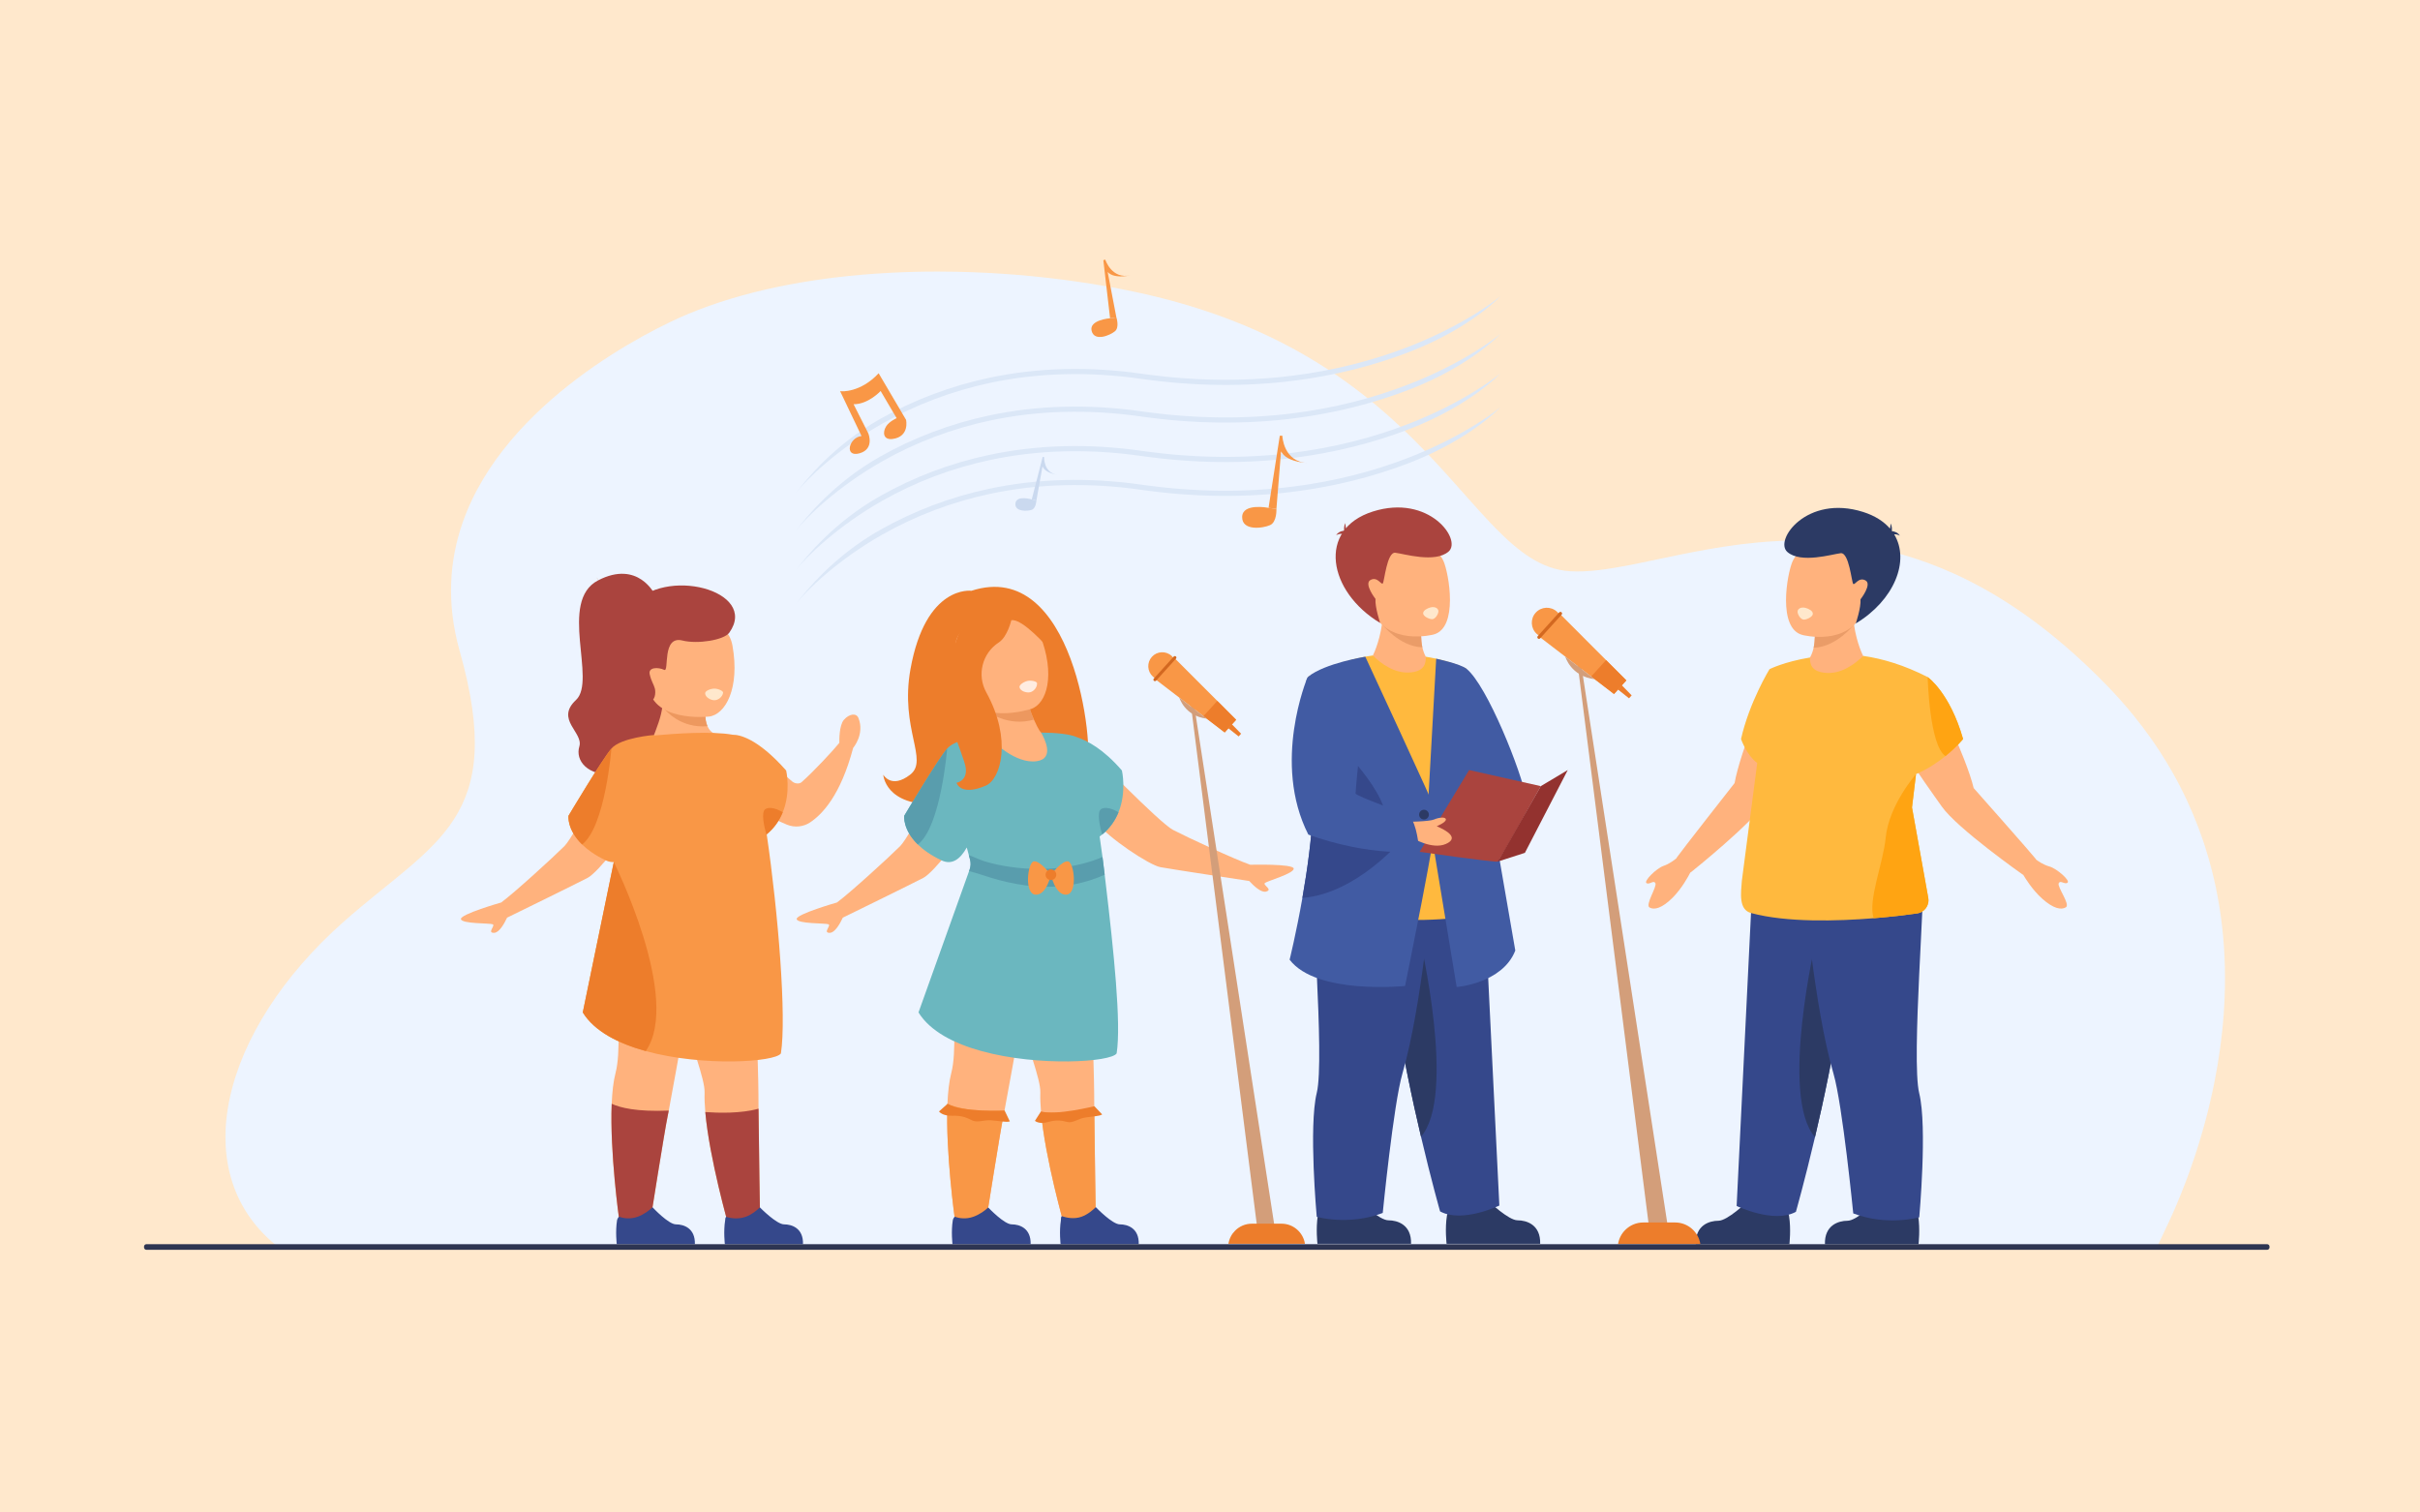
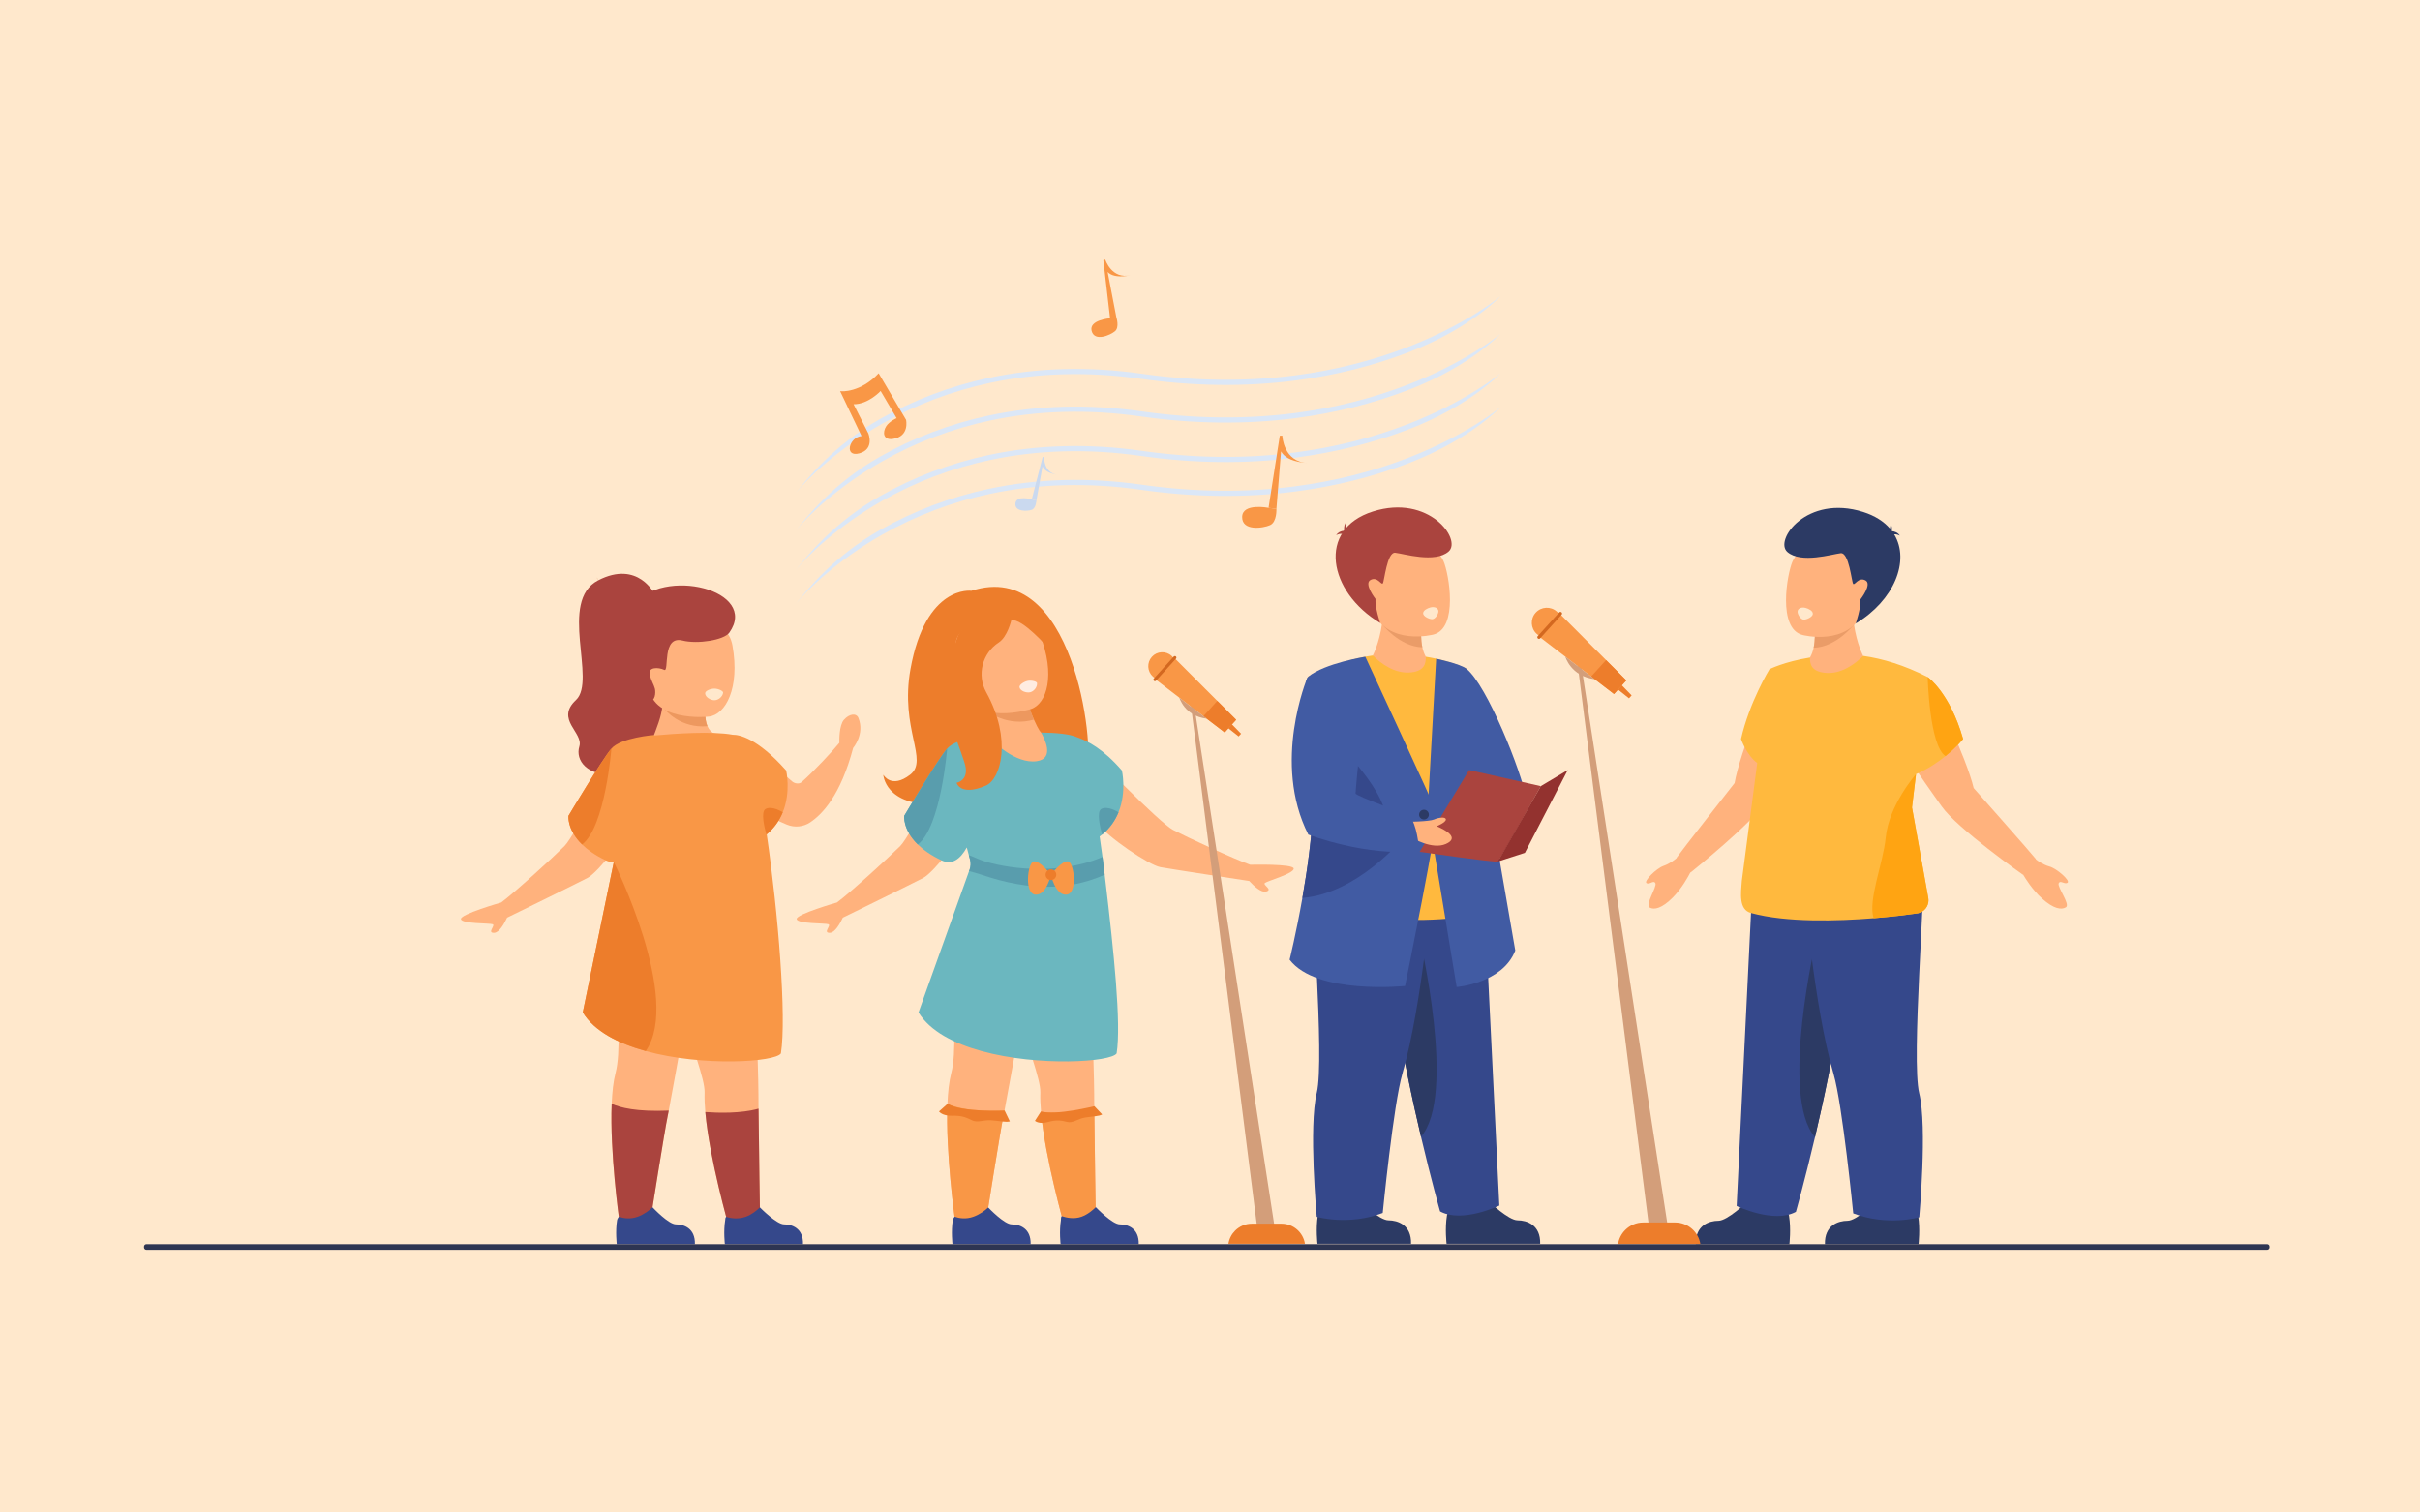
<svg xmlns="http://www.w3.org/2000/svg" version="1.1" id="Слой_2" x="0px" y="0px" viewBox="0 0 3200 2000" style="enable-background:new 0 0 3200 2000;" xml:space="preserve">
  <rect style="fill:#ffe8cc;" width="3200" height="2000" />
  <g>
-     <path style="fill:#EDF4FF;" d="M370.799,1651.274c0.128,0.091,2480.42-0.295,2480.42-0.295s7.17-14.689,16.151-33.915   c6.656-14.249,14.902-33.165,23.467-55.933v-0.009c1.598-4.232,3.205-8.6,4.813-13.096c2.252-6.312,4.514-12.868,6.757-19.661   c0.835-2.516,1.662-5.067,2.488-7.646c4.959-15.483,9.78-32.103,14.23-49.685c0.309-1.226,0.617-2.461,0.927-3.696   c1.662-6.729,3.27-13.604,4.822-20.605c0.854-3.887,1.68-7.819,2.497-11.778l0.163-0.817c0.3-1.472,0.591-2.942,0.881-4.423   c5.576-28.262,9.89-58.375,12.097-89.807c0.391-5.53,0.708-11.105,0.963-16.728c0.263-5.667,0.444-11.379,0.554-17.128   c0.69-35.689-1.544-72.732-7.837-110.366c-2.461-14.739-5.54-29.568-9.317-44.444c-2.761-10.87-5.885-21.74-9.418-32.647   c-0.654-2.025-1.308-4.06-2.007-6.094c-8.155-24.274-18.299-48.54-30.704-72.633c-1.107-2.161-2.243-4.341-3.406-6.512   c-9.299-17.464-19.824-34.827-31.648-51.991c-1.207-1.762-2.434-3.514-3.678-5.267c-6.902-9.771-14.24-19.479-22.041-29.124   c-11.342-14.058-23.693-27.943-37.043-41.638c-18.489-18.962-36.825-36.162-54.996-51.719c-7.475-6.43-14.931-12.569-22.35-18.444   c-6.357-5.049-12.705-9.89-19.017-14.53c-0.354-0.264-0.727-0.527-1.081-0.79c-14.621-10.743-29.115-20.47-43.464-29.26   c-2.933-1.789-5.849-3.551-8.781-5.276c-14.085-8.3-28.044-15.711-41.856-22.313c-3.016-1.444-6.021-2.852-9.026-4.214   c-94.502-43.01-182.101-48.613-259.593-41.484c-59.91,5.512-113.79,18.644-160.133,28.007c-3.042,0.618-6.048,1.217-9.026,1.798   c-30.169,5.857-56.959,9.717-79.944,8.219c-36.688-2.398-66.603-24.692-98.751-57.567c-2.343-2.397-4.695-4.84-7.065-7.347   c-18.735-19.797-38.433-42.882-60.809-67.466c-4.078-4.486-8.256-9.018-12.533-13.595c-8.454-9.045-17.3-18.254-26.608-27.526   c-1.435-1.435-2.878-2.861-4.341-4.295c-3.142-3.088-6.348-6.185-9.607-9.281c-1.436-1.371-2.879-2.743-4.342-4.105   c-10.579-9.926-21.75-19.861-33.609-29.723c-51.165-42.528-115.189-83.522-199.91-114.871c-0.045-0.018-0.081-0.027-0.117-0.045   c-35.791-13.241-75.276-24.747-119.04-33.928c-48.077-10.089-99.723-17.618-152.741-22.022   c-12.777-1.063-25.627-1.943-38.532-2.633c-13.849-0.736-27.753-1.263-41.675-1.553c-8.354-0.172-16.719-0.263-25.083-0.272   c-20.687-0.036-41.384,0.463-61.953,1.517c-7.301,0.363-14.584,0.799-21.841,1.308c-88.998,6.239-174.745,23.085-247.096,53.199   c-50.747,21.105-241.938,115.543-298.034,275.294c-17.718,50.42-21.968,107.342-4.105,170.522   c63.225,223.566-33.038,251.392-153.485,357.935C293.625,1361.06,241.861,1552.922,370.799,1651.274z" />
    <g>
      <path style="fill:#DBE7F7;" d="M1712.188,643.121c-65.015,8.423-133.15,7.681-202.515-2.205    c-70.065-9.984-137.967-8.16-201.822,5.428c-51.11,10.875-99.749,29.265-144.564,54.659c-61.104,34.624-97.351,80.3-110.807,97.39    c13.233-16.786,54.183-57.539,114.439-91.63c44.195-25.005,92.158-43.109,142.558-53.811    c63.008-13.38,130.042-15.163,199.237-5.302c69.974,9.973,138.728,10.717,204.349,2.216    c52.522-6.805,103.171-19.515,150.534-37.778c80.752-31.136,120.236-73.402,120.671-73.773    c-0.425,0.364-43.44,36.705-123.117,67.427C1814.291,623.81,1764.174,636.386,1712.188,643.121z" />
      <path style="fill:#DBE7F7;" d="M1712.188,598.369c-65.015,8.423-133.15,7.681-202.515-2.204    c-70.065-9.985-137.967-8.16-201.822,5.427c-51.11,10.875-99.749,29.265-144.564,54.66c-61.104,34.623-97.351,80.3-110.807,97.389    c13.233-16.786,54.183-57.539,114.439-91.63c44.195-25.005,92.158-43.109,142.558-53.811    c63.008-13.38,130.042-15.163,199.237-5.302c69.974,9.973,138.728,10.717,204.349,2.217    c52.522-6.805,103.171-19.515,150.534-37.778c80.752-31.136,120.236-73.402,120.671-73.773    c-0.425,0.364-43.44,36.705-123.117,67.427C1814.291,579.059,1764.174,591.635,1712.188,598.369z" />
      <path style="fill:#DBE7F7;" d="M1712.188,546.187c-65.015,8.423-133.15,7.681-202.515-2.204    c-70.065-9.984-137.967-8.16-201.822,5.427c-51.11,10.875-99.749,29.265-144.564,54.66c-61.104,34.624-97.351,80.3-110.807,97.389    c13.233-16.786,54.183-57.539,114.439-91.63c44.195-25.005,92.158-43.109,142.558-53.811    c63.008-13.38,130.042-15.163,199.237-5.302c69.974,9.973,138.728,10.717,204.349,2.217    c52.522-6.805,103.171-19.515,150.534-37.778c80.752-31.136,120.236-73.402,120.671-73.773    c-0.425,0.364-43.44,36.705-123.117,67.427C1814.291,526.877,1764.174,539.453,1712.188,546.187z" />
      <path style="fill:#DBE7F7;" d="M1166.918,560.038c44.195-25.004,92.158-43.109,142.558-53.81    c63.008-13.38,130.042-15.163,199.237-5.302c69.974,9.973,138.728,10.717,204.349,2.216    c52.522-6.805,103.171-19.515,150.534-37.778c80.752-31.136,120.236-73.402,120.671-73.773    c-0.425,0.364-43.44,36.705-123.117,67.427c-46.858,18.068-96.976,30.644-148.962,37.378    c-65.015,8.423-133.15,7.681-202.515-2.205c-70.065-9.984-137.967-8.16-201.822,5.427c-51.11,10.875-99.749,29.265-144.564,54.66    c-61.104,34.624-97.351,80.3-110.807,97.39C1065.713,634.882,1106.662,594.129,1166.918,560.038z" />
    </g>
    <g>
      <path style="fill:#2C3A64;" d="M2413.125,1645.305h123.77c0,0,2.361-20.139-0.481-37.348c-0.343-2.096-1.433-3.977-3.058-5.644    c-7.247,2.458-17.893,4.189-29.736-0.064c-9.706-3.484-16.889-8.786-21.891-13.618c-1.283,1.24-26.852,25.611-38.674,25.611    C2430.934,1614.242,2412.42,1620.078,2413.125,1645.305z" />
      <path style="fill:#2C3A64;" d="M2242.387,1645.305h123.769c0,0,2.362-20.139-0.481-37.348c-0.342-2.096-1.432-3.977-3.057-5.644    c-7.247,2.458-17.894,4.189-29.736-0.064c-9.706-3.484-16.89-8.786-21.892-13.618c-1.283,1.24-26.852,25.611-38.673,25.611    C2260.195,1614.242,2241.681,1620.078,2242.387,1645.305z" />
      <path style="fill:#35488B;" d="M2296.387,1594.701c0,0,49.281,23.696,78.356,7.729c0,0,11.484-40.244,25.246-98.781    c11.412-48.458,24.375-109.454,33.702-170.523c0.497-3.211,0.981-6.724,1.43-10.503c7.512-61.555,7.293-190.864-117.704-156.616    L2296.387,1594.701z" />
      <path style="fill:#2C3A64;" d="M2399.989,1503.649c11.412-48.458,24.375-109.454,33.702-170.523    c0.497-3.211,0.981-6.724,1.43-10.503c-7.498-43.262-19.334-77.86-33.326-82.088    C2401.795,1240.535,2352.501,1449.521,2399.989,1503.649z" />
      <path style="fill:#FFB27D;" d="M2733.977,1167.193c3.787-2.869-14.404-18.813-23.994-21.427    c-8.18-2.229-15.615-7.584-17.632-9.115c-0.113-0.333-0.262-0.655-0.487-0.954c-4.792-6.353-82.053-93.619-82.053-93.619    c-9.441-40.443-56.49-137.272-56.49-137.272s-50.086-30.918-63.13,4.068c-13.043,34.985,57.116,128.563,77.448,157.601    c20.331,29.039,107.217,90.141,107.217,90.141s0.094-0.063,0.263-0.179c2.85,4.856,12.411,20.302,25.082,31.698    c15.218,13.688,25.662,15.377,31.63,11.546c5.969-3.832-11.795-26.965-9.605-31.674    C2724.416,1163.3,2730.19,1170.063,2733.977,1167.193z" />
      <path style="fill:#FFB27D;" d="M2405.184,895.41c-15.097-34.15-63.261-0.315-63.261-0.315s-41.221,99.45-48.245,140.382    c0,0-71.946,91.698-76.353,98.323c-0.208,0.312-0.337,0.643-0.43,0.981c-1.922,1.648-9.026,7.435-17.06,10.146    c-9.418,3.179-26.631,20.174-22.682,22.813c3.949,2.64,9.313-4.453,11.779,0.116c2.467,4.57-13.894,28.717-7.709,32.188    c6.186,3.471,16.511,1.165,30.891-13.402c11.971-12.128,20.6-28.113,23.156-33.131c0.176,0.105,0.273,0.163,0.273,0.163    s83.106-66.149,101.679-96.344S2420.279,929.56,2405.184,895.41z" />
      <path style="fill:#35488B;" d="M2541.873,1164.679c5.398,0.757-14.992,236.706-4.059,280.994s0.034,163.963,0.034,163.963    s-41.931,12.07-87.282-5.125c0,0-14.111-143.6-26.111-184.736c-25.845-88.591-39.201-247.804-39.201-247.804L2541.873,1164.679z" />
      <path style="fill:#FFB27D;" d="M2385.254,879.22l65.314,33.382l13.088-45.313c0,0-8.321-15.68-12.085-41.368    c-1.575-10.802-2.355-23.375-1.352-37.298l-53.216,27.249c0,0,1.269,4.92,2.118,12.182c0.906,7.847,1.311,18.426-0.92,28.476    C2396.279,865.157,2392.418,873.394,2385.254,879.22z" />
      <path style="fill:#EA9C68;" d="M2398.202,856.529c30.26-0.809,53.369-30.608,53.369-30.608l-52.449,2.132    C2400.028,835.9,2400.433,846.479,2398.202,856.529z" />
      <g>
        <path style="fill:#FFB27D;" d="M2383.523,839.669c0,0,60.361,15.938,81.184-32.061c22.471-51.801-2.181-89.541-22.679-92.087     c-40.875-5.077-64.618,10.509-71.802,26.984C2363.043,758.979,2350.219,831.173,2383.523,839.669z" />
        <path style="fill:#2C3A64;" d="M2504.704,706.58c4.265-0.407,7.564,1.806,7.564,1.806c-2.704-4.405-7.29-5.66-10.365-5.981     c-0.089-0.122-0.171-0.246-0.262-0.366c0.212-3.131-0.044-6.77-1.608-9.873c0,0-0.06,3.247-0.84,6.845     c-8.055-9.369-19.789-17.041-35.578-22.039c-74.322-23.527-118.18,37.383-100.102,52.972c18.077,15.589,59.312,2.81,70.459,1.563     c11.146-1.246,14.429,38.221,16.531,40.553c2.104,2.333,7.056-9.551,16.234-4.58c9.178,4.971-6.574,25.056-6.574,25.056     c0.848,11.09-6.234,31.865-6.234,31.865C2504.369,794.162,2525.991,741.711,2504.704,706.58z" />
        <path style="fill:#ffe8cc;" d="M2397.154,811.582c0-4.015-5.809-6.752-9.691-7.773c-5.754-1.515-10.499,1.033-10.499,5.047     c0,4.015,4.275,10.5,8.29,10.5C2389.268,819.356,2397.154,815.596,2397.154,811.582z" />
      </g>
      <path style="fill:#FFB93E;" d="M2548.985,895.297c-31.11-15.822-59.397-24.29-85.334-27.997    c-9.922,10.164-29.523,25.125-51.45,22.266c-16.477-2.156-19.088-10.731-18.798-20.119c-34.453,5.669-53.586,15.455-53.586,15.455    l-0.001,0.004c-0.096,0.157-26.645,43.546-37.644,92.33c0,0,7.368,21.367,21.441,31.692l-20.347,155.745    c-1.357,16.9-4.228,38.185,12.103,42.631c47.174,12.805,114.506,10.77,162.177,6.894c25.755-2.097,45.768-4.737,53.775-5.863    c3.404-0.473,5.258-0.775,5.258-0.775c8.031-1.938,13.495-9.135,13.495-17.118c0-1.029-0.097-2.084-0.29-3.125l-21.527-119.582    l5.306-44.036c15.664-6.833,28.833-15.7,38.948-23.866c14.985-12.078,23.32-22.593,23.32-22.593    C2578.266,915.649,2548.985,895.297,2548.985,895.297z" />
      <path style="fill:#FFA412;" d="M2477.547,1214.198c25.755-2.096,45.768-4.737,53.775-5.863c3.404-0.473,5.258-0.775,5.258-0.775    c8.031-1.938,13.495-9.135,13.495-17.118c0-1.029-0.097-2.084-0.29-3.125l-21.527-119.582l5.306-44.036    c0,0-35.858,40.571-40.099,84.184C2490.206,1141.414,2469.757,1190.356,2477.547,1214.198z" />
      <path style="fill:#FFA412;" d="M2548.985,895.297c0,0,2.096,90.119,23.526,104.536c14.985-12.078,23.32-22.593,23.32-22.593    C2578.266,915.649,2548.985,895.297,2548.985,895.297z" />
    </g>
    <g>
      <path style="fill:#2C3A64;" d="M1865.866,1644.722h-123.769c0,0-2.362-20.139,0.481-37.349c0.342-2.095,1.432-3.976,3.057-5.644    c7.247,2.459,17.894,4.19,29.737-0.063c9.705-3.485,16.889-8.787,21.891-13.618c1.283,1.239,26.852,25.611,38.674,25.611    C1848.059,1613.659,1866.572,1619.495,1865.866,1644.722z" />
      <path style="fill:#2C3A64;" d="M2036.605,1644.722h-123.77c0,0-2.362-20.139,0.481-37.349c0.342-2.095,1.433-3.976,3.057-5.644    c7.247,2.459,17.894,4.19,29.737-0.063c9.706-3.485,16.889-8.787,21.891-13.618c1.283,1.239,26.852,25.611,38.674,25.611    C2018.797,1613.659,2037.311,1619.495,2036.605,1644.722z" />
      <path style="fill:#35488B;" d="M1982.605,1594.118c0,0-49.282,23.695-78.357,7.729c0,0-11.484-40.244-25.246-98.781    c-11.412-48.458-24.374-109.454-33.702-170.523c-0.497-3.21-0.981-6.724-1.43-10.503c-7.511-61.554-7.293-190.863,117.704-156.615    L1982.605,1594.118z" />
      <path style="fill:#2C3A64;" d="M1879.002,1503.065c-11.412-48.458-24.374-109.454-33.702-170.523    c-0.497-3.21-0.981-6.724-1.43-10.503c7.499-43.261,19.335-77.859,33.327-82.088    C1877.197,1239.951,1926.49,1448.938,1879.002,1503.065z" />
      <path style="fill:#35488B;" d="M1737.119,1164.096c-5.398,0.756,14.991,236.706,4.058,280.994s-0.034,163.963-0.034,163.963    s41.931,12.07,87.282-5.125c0,0,14.111-143.601,26.112-184.736c25.844-88.591,39.201-247.804,39.201-247.804L1737.119,1164.096z" />
      <path style="fill:#FFB27D;" d="M1893.738,878.637l-65.314,33.381l-13.088-45.313c0,0,8.32-15.681,12.084-41.369    c1.575-10.802,2.355-23.374,1.353-37.298l53.216,27.249c0,0-1.269,4.92-2.119,12.182c-0.905,7.847-1.31,18.427,0.92,28.476    C1882.713,864.573,1886.573,872.81,1893.738,878.637z" />
      <path style="fill:#FFB93E;" d="M1963.621,1206.722c-47.173,12.805-114.506,10.77-162.176,6.894    c-25.756-2.097-45.769-4.737-53.776-5.864c-3.403-0.472-5.258-0.774-5.258-0.774c-8.031-1.938-13.495-9.135-13.495-17.118    c0-1.03,0.097-2.084,0.291-3.126l21.527-119.582l-5.307-44.035l-1.926-16.004l-4.107-34.235l-9.389-78.163    c31.11-15.821,59.397-24.29,85.334-27.997c9.923,10.164,29.523,25.125,51.451,22.267c16.476-2.156,18.811-11.23,18.52-20.619    c34.454,5.67,53.864,15.955,53.864,15.955l36.549,279.772C1977.081,1180.99,1979.952,1202.275,1963.621,1206.722z" />
      <path style="fill:#EA9C68;" d="M1880.789,855.945c-30.26-0.808-53.369-30.608-53.369-30.608l52.449,2.132    C1878.964,835.317,1878.56,845.896,1880.789,855.945z" />
      <g>
        <path style="fill:#FFB27D;" d="M1895.468,839.086c0,0-60.361,15.938-81.183-32.061c-22.472-51.801,2.181-89.542,22.679-92.087     c40.875-5.076,64.617,10.51,71.801,26.984C1915.948,758.396,1928.773,830.59,1895.468,839.086z" />
        <g>
          <path style="fill:#AA443E;" d="M1825.062,823.817c0,0-7.082-20.775-6.233-31.864c0,0-15.753-20.085-6.574-25.057      c9.178-4.971,14.13,6.913,16.233,4.58c2.103-2.332,5.386-41.8,16.532-40.553c11.146,1.246,52.381,14.025,70.458-1.564      c18.078-15.589-25.778-76.499-100.102-52.972S1756.229,782.551,1825.062,823.817z" />
          <path style="fill:#AA443E;" d="M1778.711,708.795c0,0-3.368-10.041,0.247-17.213c0,0,0.178,9.879,4.058,14.275      C1786.895,710.253,1778.711,708.795,1778.711,708.795z" />
          <path style="fill:#AA443E;" d="M1780.258,701.773c0,0-9.194-1.042-13.534,6.029c0,0,6.476-4.379,13.023,0.264L1780.258,701.773z      " />
        </g>
        <path style="fill:#ffe8cc;" d="M1881.837,810.998c0-4.015,5.81-6.752,9.691-7.773c5.755-1.514,10.499,1.033,10.499,5.048     c0,4.014-4.275,10.499-8.289,10.499C1889.724,818.772,1881.837,815.013,1881.837,810.998z" />
      </g>
      <path style="fill:#415BA3;" d="M1857.93,1303.759c0,0-117.11,12.114-152.642-34.732c0,0,8.686-35.108,16.887-81.651    c6.434-36.465,12.575-79.943,14.017-119.037c3.465-93.887-16.741-165.031-6.19-173.625c21.749-17.713,75.364-26.349,75.364-26.349    s91.161,196.533,94.287,206.225C1902.777,1084.28,1857.93,1303.759,1857.93,1303.759z" />
      <path style="fill:#415BA3;" d="M2018.24,1055.941c-6.057-35.002-51.688-149.542-79.065-171.622    c-8.221-6.63-40.095-13.299-40.095-13.299l-11.271,201.751l38.362,232.391c0,0,60.572-4.639,77.532-48.25l-26.813-154.816    C1998.063,1091.829,2021.664,1075.725,2018.24,1055.941z" />
      <path style="fill:#2C3A64;" d="M1876.501,1077.214c0-3.568,2.893-6.461,6.462-6.461c3.568,0,6.461,2.893,6.461,6.461    s-2.893,6.461-6.461,6.461C1879.394,1083.675,1876.501,1080.782,1876.501,1077.214z" />
      <g>
        <path style="fill:#AA443E;" d="M1942.63,1018.254l-65.418,108.154c0,0,100.954,14.477,103.376,12.861     c2.423-1.615,56.839-99.743,56.839-99.743L1942.63,1018.254z" />
        <polygon style="fill:#93322F;" points="2037.427,1039.526 2073.062,1018.254 2016.396,1127.736 1980.588,1139.27    " />
      </g>
      <path style="fill:#FFB27D;" d="M1867.416,1107.904c0,0,26.206,16.152,44.499,8.076c18.294-8.076,0.293-18.172-12.108-23.422    c0,0,12.088-4.946,12.108-8.884c0.021-3.937-9.601-2.737-15.728,0c-6.128,2.737-35.738,3.087-35.738,3.087L1867.416,1107.904z" />
      <path style="fill:#35488B;" d="M1854.538,1109.346c0,0-59.785,72.263-132.363,78.029c6.434-36.465,12.575-79.943,14.017-119.037    C1750.729,1067.15,1854.538,1109.346,1854.538,1109.346z" />
      <path style="fill:#35488B;" d="M1761.01,977.472c1.738-1.688,80.764,75.109,71.072,113.876    C1822.39,1130.113,1693.597,1042.924,1761.01,977.472z" />
      <path style="fill:#415BA3;" d="M1876.501,1125.264c-69.452,8.081-146.5-21.709-146.5-21.709    c-48.36-95.207-1.428-206.936-1.428-206.936s78.476,40.471,73.97,63.088c-1.151,5.803-2.375,14.271-3.55,23.72    c-3.429,27.391-6.493,63.02-6.493,65.721c0,3.635,69.464,28.069,69.464,28.069c2.048,1.685,3.816,4.083,5.33,6.905    C1875.217,1098.83,1876.501,1125.264,1876.501,1125.264z" />
    </g>
    <g>
      <path style="fill:#AA443E;" d="M865.895,786.143c0,0-21.962-46.185-75.013-18.696c-53.051,27.489-1.401,132.288-29.244,158.172    c-27.842,25.884,10.089,42.832,4.44,61.395c-5.649,18.563,10.491,39.67,47.616,37.187c37.124-2.483,76.217-0.481,92.988-32.958    c16.771-32.476,12.959-103.944,6.479-113.988C906.682,867.21,865.895,786.143,865.895,786.143z" />
      <path style="fill:#FFB27D;" d="M951.863,1032.542l-90.206-54.434c0.5-0.2,2.323-2.922,9.068-22.433    c2.873-8.319,4.396-15.538,5.146-21.259c0.075-0.575,0.15-1.124,0.2-1.674c0.924-8.319,0.25-13.115,0.25-13.115l19.76,7.145    l36.547,13.24c-0.425,9.268,0.875,15.788,2.848,20.26c4.771,10.867,13.664,10.941,13.914,10.941L951.863,1032.542z" />
      <path style="fill:#ED985F;" d="M935.475,960.272c-35.323,2.997-55.208-20.035-59.604-25.855c-0.649-0.85-0.975-1.324-0.975-1.324    s0.425-0.125,1.174-0.35c2.873-0.85,10.667-3.198,20.01-5.97l36.547,13.24C932.203,949.28,933.502,955.8,935.475,960.272z" />
      <path style="fill:#FFB27D;" d="M937.245,947.585c0,0-78.476,8.62-80.082-44.443c-1.607-53.063-13.208-77.345,41.089-82.073    c54.297-4.728,67.122,14.828,70.322,32.781C978.569,909.935,959.353,945.206,937.245,947.585z" />
      <path style="fill:#D35C2B;" d="M790.882,767.446c-1.096-2.451-1.876-4.048-1.876-4.048    C789.823,764.531,790.436,765.905,790.882,767.446z" />
      <path style="fill:#AA443E;" d="M902.47,846.99c-27.768-7.03-17.149,42.169-24.167,38.8c-7.852-3.769-21.341-3.711-19.212,5.767    c2.129,9.478,5.202,12.868,6.804,18.787c1.603,5.918-0.012,17.637-6.468,15.275c-6.456-2.362-66.511-70.934-24.109-124.348    c42.402-53.414,168.84-20.508,129.026,35.362C957.342,846.458,922.243,851.996,902.47,846.99z" />
      <path style="fill:#FFB27D;" d="M1135.1,949.359c-2.758-6.849-12.125-5.556-19.135,2.389c-6.443,7.302-6.168,27.335-6.082,30.534    c-8.147,10.132-34.846,38.777-49.955,51.984c-3.313,2.895-9.24,1.896-12.537-1.018c-8.531-7.537-23.323-20.253-31.178-24.944    c-11.461-6.846-75.472-50.355-83.8-31.846c0,0,4.633,71.206,108.098,113.989c10.127,4.188,21.74,3.054,30.844-3.047    c15.697-10.519,39.997-35.203,56.762-98.35C1128.116,989.051,1143.744,970.821,1135.1,949.359z" />
      <path style="fill:#FFB27D;" d="M1005.03,1610.049l-41.492,11.012c0,0-25.501-88.835-30.916-150.559    c-0.836-9.364-1.187-18.099-0.933-25.815c1.199-35.326-73.85-182.577-22.533-216.038c35.313-23.018,86.606-3.828,86.606-3.828    s7.147,187.156,7.147,222.289c0,4.785,0.037,11.278,0.097,18.935C1003.443,1514.659,1005.03,1610.049,1005.03,1610.049z" />
      <path style="fill:#FFB27D;" d="M926.189,1235.894c0,0-33.799,190.221-41.88,232.67c-0.666,3.429-1.151,5.899-1.429,7.221    c-3.816,17.663-22.921,138.649-22.921,138.649l-41.286-2.168c0,0-12.441-88.92-9.812-152.715    c0.654-15.615,2.205-29.729,5.064-40.668c14.537-55.582-19.044-192.947,34.09-225.185    C901.148,1161.462,926.189,1235.894,926.189,1235.894z" />
      <path style="fill:#ffe8cc;" d="M932.412,916.739c0-3.284,7.19-6.161,12.266-6.161s11.837,3.109,11.509,5.452    c-0.757,5.408-6.434,9.899-11.509,9.899S932.412,921.815,932.412,916.739z" />
      <path style="fill:#FFB27D;" d="M820.279,985.841c0,0-59.356,118.429-73.893,132.966c-14.538,14.537-65.822,61.38-83.59,74.569    c0,0-54.515,15.574-53.304,21.989c1.211,6.414,37.958,5.203,41.997,6.818c4.038,1.615-8.076,11.711,2.019,11.307    c6.625-0.265,13.251-12.009,17.023-20.051l0,0c0,0,92.815-45.367,106.545-52.636c13.729-7.269,54.919-58.957,62.188-80.763    C846.532,1058.234,820.279,985.841,820.279,985.841z" />
      <path style="fill:#F99746;" d="M1035.062,1074.092c11.061-27.354,4.495-55.229,4.495-55.229    c-38.415-43.37-62.522-47.412-70.664-47.283c-26.967-5.042-76.897-1.53-104.151,0.999c0.026-0.437,0.04-0.671,0.04-0.671    s-43.842,3.404-56.284,17.918c0,0-0.024,0.012-0.049,0.048c-12.49,14.61-56.78,88.956-56.78,88.956s-2.108,18.159,18.051,37.87    c7.208,7.038,17.251,14.283,31.267,20.958c3.763,1.794,7.313,2.503,10.661,2.276l0,0.001l-41.032,198.811    c15.24,24.896,46.98,41.141,83.287,51.135c75.728,20.837,171.347,14.525,178.713,3.065c7.567-47.817-3.479-185.484-18.774-289.751    C1024.263,1094.583,1030.915,1084.381,1035.062,1074.092z" />
      <path style="fill:#AA443E;" d="M884.309,1468.563c-0.666,3.429-1.151,5.899-1.429,7.221    c-3.816,17.663-22.921,138.649-22.921,138.649l-41.286-2.168c0,0-12.441-88.92-9.812-152.715    C819.703,1464.663,841.581,1470.345,884.309,1468.563z" />
      <path style="fill:#35488B;" d="M918.868,1645.209H815.531c0,0-1.973-16.987,0.401-31.504c0.286-1.768,1.196-3.354,2.552-4.761    c6.051,2.074,14.94,3.534,24.828-0.054c8.104-2.939,15.33-8.4,19.506-12.477c1.071,1.046,21.19,22.593,31.061,22.593    C903.999,1619.007,919.457,1623.93,918.868,1645.209z" />
      <path style="fill:#AA443E;" d="M1005.03,1610.049l-41.492,11.012c0,0-25.501-88.835-30.916-150.559    c17.081,1.224,46.774,2.145,70.385-4.458C1003.443,1514.659,1005.03,1610.049,1005.03,1610.049z" />
      <path style="fill:#35488B;" d="M1061.819,1645.209H958.481c0,0-1.973-16.987,0.401-31.504c0.286-1.768-0.022-3.287,1.334-4.693    c6.051,2.073,16.158,3.467,26.046-0.121c8.104-2.939,14.371-8.253,18.547-12.328c1.071,1.046,22.149,22.444,32.02,22.444    C1046.95,1619.007,1062.408,1623.93,1061.819,1645.209z" />
      <path style="fill:#ED7D2B;" d="M853.902,1389.88c-36.307-9.994-68.047-26.239-83.287-51.135l41.031-198.811    C811.646,1139.935,901.924,1320.694,853.902,1389.88z" />
      <path style="fill:#ED7D2B;" d="M808.497,989.824c0,0-8.129,103.385-38.778,126.875c-20.159-19.711-18.051-37.87-18.051-37.87    s44.29-74.347,56.78-88.956C808.473,989.836,808.497,989.824,808.497,989.824z" />
      <path style="fill:#ED7D2B;" d="M1035.062,1074.093c-4.204,10.431-10.976,20.776-21.648,29.462    c-2.617-9.183-7.693-30.056-1.114-33.812C1020.779,1064.897,1035.062,1074.093,1035.062,1074.093z" />
    </g>
    <g>
      <g>
        <path style="fill:#ED7D2B;" d="M1284.49,781.217c0,0-60.485-8.48-80.589,103.78c-14.164,79.088,24.633,120.106-0.403,139.403     c-25.037,19.297-35.536,0-35.536,0s2.207,42.01,72.175,39.134c69.968-2.877,185.318-10.758,196.766-44.065     C1448.35,986.16,1419.594,737.201,1284.49,781.217z" />
        <path style="fill:#FFB27D;" d="M1404.953,1033.698l-99.2-35.489c0.45-0.294,1.698-3.325,4.445-23.784     c1.168-8.723,1.232-16.101,0.833-21.857c-0.041-0.578-0.076-1.131-0.136-1.68c-0.742-8.337-2.353-12.905-2.353-12.905     l20.784,3.089l30.446-10.242c1.419,9.169,11.983,31.283,14.803,35.275c6.83,9.706,13.532,5.527,13.532,5.527L1404.953,1033.698z" />
        <path style="fill:#ED985F;" d="M1367.16,951.553c-34.03,9.934-61.415-9.882-66.877-14.717c-0.805-0.704-1.217-1.104-1.217-1.104     s0.392-0.206,1.082-0.575c2.647-1.402,9.822-5.247,18.431-9.815l41.397,2.966C1361.395,937.476,1364.569,945.535,1367.16,951.553     z" />
        <path style="fill:#FFB27D;" d="M1363.05,937.588c0,0-75.213,23.992-87.298-27.702c-12.084-51.693-28.265-73.197,24.02-88.585     c52.285-15.388,68.729,1.24,75.421,18.204C1396.098,892.5,1384.248,930.877,1363.05,937.588z" />
        <path style="fill:#FFB27D;" d="M1448.984,1610.049l-41.492,11.012c0,0-25.501-88.835-30.916-150.559     c-0.836-9.364-1.188-18.099-0.933-25.815c1.199-35.326-73.85-182.577-22.533-216.038c35.313-23.018,86.606-3.828,86.606-3.828     s7.148,187.156,7.148,222.289c0,4.785,0.036,11.278,0.097,18.935C1447.397,1514.659,1448.984,1610.049,1448.984,1610.049z" />
        <path style="fill:#FFB27D;" d="M1370.143,1235.894c0,0-33.799,190.221-41.879,232.67c-0.667,3.429-1.151,5.899-1.43,7.221     c-3.816,17.663-22.921,138.649-22.921,138.649l-41.286-2.168c0,0-12.442-88.92-9.813-152.715     c0.654-15.615,2.205-29.729,5.064-40.668c14.538-55.582-19.044-192.947,34.09-225.185     C1345.103,1161.462,1370.143,1235.894,1370.143,1235.894z" />
        <path style="fill:#FFECE1;" d="M1348.123,908.831c-0.65-3.219,5.828-7.463,10.803-8.468c4.975-1.005,12.218,0.703,12.36,3.064     c0.329,5.451-4.345,10.978-9.32,11.983C1356.991,916.415,1349.128,913.807,1348.123,908.831z" />
        <path style="fill:#FFB27D;" d="M1264.233,985.841c0,0-59.355,118.429-73.893,132.966c-14.537,14.537-65.822,61.38-83.59,74.569     c0,0-54.515,15.574-53.304,21.989c1.211,6.414,37.958,5.203,41.997,6.818c4.038,1.615-8.077,11.711,2.019,11.307     c6.625-0.265,13.25-12.009,17.022-20.051c0,0,92.815-45.367,106.545-52.636c13.729-7.269,54.919-58.957,62.188-80.763     C1290.486,1058.234,1264.233,985.841,1264.233,985.841z" />
        <path style="fill:#FFB27D;" d="M1710.677,1148.479c-0.768-6.483-57.444-4.997-57.444-4.997     c-20.904-7.255-83.874-36.567-102.101-46.077c-18.227-9.511-110.358-104.696-110.358-104.696s-3.341,76.935,10.131,95.559     c13.472,18.624,68.263,55.585,83.541,58.403s117.423,18.271,117.425,18.271c6.009,6.541,15.851,15.759,22.251,14.025     c9.752-2.642-4.832-8.641-1.464-11.393S1711.444,1154.961,1710.677,1148.479z" />
        <path style="fill:#6BB7BF;" d="M1479.016,1074.092c11.061-27.354,4.495-55.229,4.495-55.229     c-24.194-28.241-45.792-39.495-59.269-43.981c-9.493-4.275-28.207-6.071-47.555-6.194c3.889,6.99,18.7,34.342-5.748,37.855     c-28.13,4.046-59.276-26.797-60.742-30.722c-0.4-1.054,2.58-2.544,7.607-4.046c-3.246,0.272-6.296,0.543-9.109,0.804     c0.026-0.436,0.04-0.67,0.04-0.67s-43.842,3.404-56.284,17.918c0,0-0.024,0.012-0.048,0.048     c-12.49,14.61-56.781,88.956-56.781,88.956s-2.108,18.159,18.051,37.87c7.208,7.038,17.251,14.283,31.268,20.958     c13.851,6.603,24.813-1.465,33.452-17.005l2.73,10.147l1.732,6.457c1.066,3.962,0.896,8.153-0.484,12.006l-0.933,2.593     l-66.872,186.89c15.24,24.896,46.98,41.141,83.287,51.135c75.727,20.837,171.347,14.525,178.712,3.065     c6.239-39.433-3.816-135.5-14.828-228.007c-0.339-2.811-0.667-5.585-0.994-8.298c-0.981-8.165-1.926-15.919-2.883-23.381     c-1.219-9.459-2.45-18.44-3.776-27.182c1.128-0.825,2.232-1.662,3.283-2.523     C1468.04,1094.869,1474.813,1084.523,1479.016,1074.092z" />
        <path style="fill:#F99746;" d="M1328.264,1468.563c-0.667,3.429-1.151,5.899-1.43,7.221     c-3.816,17.663-22.921,138.649-22.921,138.649l-41.286-2.168c0,0-12.442-88.92-9.813-152.715     C1263.657,1464.663,1285.536,1470.345,1328.264,1468.563z" />
        <path style="fill:#35488B;" d="M1362.822,1645.209h-103.337c0,0-1.973-16.987,0.402-31.504c0.285-1.768,1.195-3.354,2.552-4.761     c6.051,2.074,14.94,3.534,24.828-0.054c8.104-2.939,15.286-8.121,19.462-12.196c1.071,1.046,21.234,22.313,31.105,22.313     C1347.954,1619.007,1363.412,1623.93,1362.822,1645.209z" />
        <path style="fill:#F99746;" d="M1448.984,1610.049l-41.492,11.012c0,0-25.501-88.835-30.916-150.559     c17.081,1.224,46.774,2.145,70.385-4.458C1447.397,1514.659,1448.984,1610.049,1448.984,1610.049z" />
        <path style="fill:#35488B;" d="M1505.773,1645.209h-103.337c0,0-1.973-16.987,0.401-31.504c0.286-1.768-0.257-4.159,1.1-5.566     c6.051,2.074,16.392,4.34,26.28,0.752c8.104-2.939,14.59-8.565,18.767-12.641c1.071,1.046,21.93,22.757,31.8,22.757     C1490.904,1619.007,1506.362,1623.93,1505.773,1645.209z" />
        <path style="fill:#599DAD;" d="M1252.451,989.824c0,0-8.129,103.385-38.778,126.875c-20.159-19.711-18.051-37.87-18.051-37.87     s44.291-74.347,56.781-88.956C1252.427,989.836,1252.451,989.824,1252.451,989.824z" />
        <path style="fill:#599DAD;" d="M1479.016,1074.093c-4.204,10.431-10.976,20.776-21.648,29.462     c-2.617-9.183-7.692-30.056-1.114-33.812C1464.733,1064.897,1479.016,1074.093,1479.016,1074.093z" />
        <g>
          <path style="fill:#599DAD;" d="M1460.743,1156.641c-26.264,11.859-52.334,15.979-76.188,15.979      c-39.142,0-72.299-11.072-90.483-17.154c-2.617-0.872-8.456-2.507-12.635-3.609l0.518-1.444      c1.65-4.604,1.855-9.604,0.586-14.328l-1.419-5.283c4.422,1.333,11.933,5.173,18.705,7.438      c26.64,8.893,95.946,21.273,158.033-4.979C1458.817,1140.722,1459.762,1148.476,1460.743,1156.641z" />
        </g>
        <g>
          <path style="fill:#F99746;" d="M1389.656,1156.675c0,0-15.034-19.687-22.963-17.566c-7.929,2.12-12.472,42.704,2.368,43.915      C1383.901,1184.235,1389.656,1156.675,1389.656,1156.675z" />
          <path style="fill:#F99746;" d="M1389.656,1156.675c0,0,15.034-19.687,22.963-17.566c7.929,2.12,12.472,42.704-2.368,43.915      C1395.41,1184.235,1389.656,1156.675,1389.656,1156.675z" />
          <path style="fill:#ED7D2B;" d="M1382.589,1156.675c0-3.903,3.164-7.067,7.067-7.067s7.067,3.164,7.067,7.067      c0,3.902-3.164,7.066-7.067,7.066S1382.589,1160.577,1382.589,1156.675z" />
        </g>
        <path style="fill:#ED7D2B;" d="M1382.589,846.231c0,0-10.095-41.88-56.332-41.593c-8.082,0.05-39.574,7.673-57.746,32.826     c-5.434,7.522-12.375,43.797-16.364,54.093c-13.335,34.422,22.421,106.106,24.844,123.672     c2.423,17.565-12.114,19.87-12.114,19.87s4.846,18.29,38.695,3.753c19.886-8.541,34.955-61.118,0.566-123.396     c-12.652-22.912-5.372-51.751,16.613-65.954c11.43-7.385,16.51-29.317,16.51-29.317c14.323-3.029,48.681,36.452,48.681,36.452     L1382.589,846.231z" />
      </g>
      <path style="fill:#ED7D2B;" d="M1253.011,1459.551l-11.359,10.172c0,0,4.235,6.058,17.261,5.653    c13.025-0.403,19.083,2.423,26.352,6.058c7.269,3.634,15.076-0.808,25.709,0c10.634,0.808,19.524,2.9,24.367,1.45l-6.88-14.32    C1328.459,1468.563,1271.234,1471.185,1253.011,1459.551z" />
      <path style="fill:#ED7D2B;" d="M1376.455,1469.684l-7.956,12.45c0,0,5.334,4.919,17.165,1.572    c11.831-3.346,18.057-1.976,25.586-0.097s13.611-4.203,23.542-5.831c9.932-1.628,18.576-1.613,22.661-4.119l-10.321-10.899    C1447.132,1462.76,1396.414,1475.376,1376.455,1469.684z" />
    </g>
    <g>
      <g>
        <g>
          <path style="fill:#D39E7A;" d="M2180.776,1624.591l-95.94-756.477h4.328l116.529,755.929      C2206.262,1628.668,2181.473,1630.186,2180.776,1624.591z" />
        </g>
        <g>
          <path style="fill:#F99746;" d="M2032.066,838.214c-8.128-7.359-8.752-19.914-1.394-28.043      c7.358-8.129,19.914-8.753,28.042-1.394c8.129,7.358,8.754,19.914,1.395,28.043      C2052.751,844.949,2040.195,845.573,2032.066,838.214z" />
          <polygon style="fill:#ED7D2B;" points="2157.576,919.529 2154.081,923.391 2135.018,908.234 2140.578,902.091     " />
          <polygon style="fill:#F99746;" points="2063.516,812.579 2107.042,856.154 2120.951,870.058 2123.718,872.83 2150.567,899.699       2134.256,917.717 2104.055,894.55 2100.948,892.154 2085.304,880.168 2036.32,842.62     " />
          <path style="fill:#D36820;" d="M2064.996,812.738l-28.365,31.334c-0.811,0.894-2.191,0.963-3.085,0.153l0,0      c-0.895-0.81-0.964-2.19-0.154-3.085l28.366-31.334c0.81-0.894,2.191-0.963,3.085-0.153l0,0      C2065.737,810.462,2065.806,811.843,2064.996,812.738z" />
          <polygon style="fill:#ED7D2B;" points="2123.718,872.83 2150.567,899.699 2134.256,917.717 2104.055,894.55     " />
        </g>
        <path style="fill:#D39E7A;" d="M2069.579,868.114c0.535,0.41,7.34,26.095,39.169,30.036L2069.579,868.114z" />
      </g>
      <path style="fill:#ED7D2B;" d="M2248.414,1645.138h-108.857c1.105-7.255,4.532-13.763,9.521-18.737    c6.107-6.107,14.522-9.894,23.795-9.894h42.214C2231.902,1616.507,2245.955,1628.971,2248.414,1645.138z" />
    </g>
    <g>
      <g>
        <g>
          <path style="fill:#D39E7A;" d="M1662.681,1625.62l-89.185-703.205h4.023l108.324,702.696      C1686.371,1629.411,1663.327,1630.821,1662.681,1625.62z" />
        </g>
        <g>
          <path style="fill:#F99746;" d="M1524.443,894.621c-7.556-6.841-8.137-18.512-1.296-26.068      c6.841-7.557,18.512-8.137,26.068-1.296c7.556,6.841,8.136,18.512,1.296,26.068      C1543.67,900.881,1531.999,901.461,1524.443,894.621z" />
          <polygon style="fill:#ED7D2B;" points="1641.114,970.209 1637.864,973.799 1620.144,959.709 1625.313,954     " />
          <polygon style="fill:#F99746;" points="1553.677,870.79 1594.138,911.297 1607.068,924.222 1609.64,926.799 1634.598,951.776       1619.436,968.525 1591.361,946.989 1588.473,944.763 1573.931,933.62 1528.396,898.716     " />
          <path style="fill:#D36820;" d="M1555.053,870.938l-26.369,29.127c-0.752,0.832-2.036,0.895-2.867,0.143l0,0      c-0.831-0.752-0.896-2.036-0.143-2.867l26.368-29.128c0.753-0.831,2.037-0.895,2.868-0.143l0,0      C1555.742,868.823,1555.806,870.107,1555.053,870.938z" />
          <polygon style="fill:#ED7D2B;" points="1609.64,926.799 1634.598,951.776 1619.436,968.525 1591.361,946.989     " />
        </g>
        <path style="fill:#D39E7A;" d="M1559.313,922.415c0.498,0.381,6.823,24.258,36.411,27.921L1559.313,922.415z" />
      </g>
      <path style="fill:#ED7D2B;" d="M1725.555,1644.72h-101.191c1.027-6.743,4.213-12.793,8.85-17.417    c5.678-5.678,13.5-9.197,22.119-9.197h39.241C1710.205,1618.105,1723.269,1629.691,1725.555,1644.72z" />
    </g>
    <g>
      <path style="fill:#CAD9EF;" d="M1364.309,660.398c0,0-20.369-6.09-21.59,5.226c-1.221,11.316,15.792,10.536,21.527,8.543    c5.735-1.992,6.2-12.294,6.2-12.294l-3.069-0.737L1364.309,660.398z" />
      <path style="fill:#CAD9EF;" d="M1380.719,604.335l-2.006-0.105l-14.404,56.168l6.137,1.475l8.07-45.199    c1.73,4.167,6.079,8.042,16.419,10.527c1.19,0.286,2.447,0.526,3.772,0.714C1379.627,625.206,1380.699,604.951,1380.719,604.335z" />
    </g>
    <g>
      <path style="fill:#F99746;" d="M1467.868,420.835c0,0-28.251,2.153-24.365,16.815s24.681,5.564,30.864,0.346    s1.841-18.258,1.841-18.258l-4.17,0.548L1467.868,420.835z" />
      <path style="fill:#F99746;" d="M1461.503,343.244l-2.546,0.828l8.911,76.763l8.34-1.097l-11.551-60.09    c4.143,4.358,11.404,7.102,25.457,5.253c1.617-0.212,3.295-0.514,5.034-0.913C1470.116,369.731,1461.772,344.019,1461.503,343.244    z" />
    </g>
    <g>
      <path style="fill:#F99746;" d="M1677.429,671.531c0,0-34.7-6.825-34.912,12.107c-0.212,18.932,27.834,14.918,37.011,10.702    c9.177-4.216,8.299-21.35,8.299-21.35l-5.198-0.73L1677.429,671.531z" />
      <path style="fill:#F99746;" d="M1695.632,576.077l-3.339,0.147l-14.864,95.307l10.397,1.46l6.131-76.131    c3.531,6.623,11.352,12.343,28.871,14.803c2.016,0.283,4.136,0.479,6.36,0.58C1697.164,610.809,1695.697,577.099,1695.632,576.077    z" />
    </g>
    <path style="fill:#F99746;" d="M1110.86,517.18c1.487,0.72,27.257,2.041,50.979-23.616l36.259,61.619   c0,0,4.999,22.051-17.587,25.238c-12.565,1.772-13.81-8.702-8.677-16.772c4.093-6.435,13.786-10.695,13.786-10.695l-21.151-35.944   c0,0-16.303,17.709-35.783,17.51l19.479,38.524c0,0,8.678,20.773-11.754,26.415c-20.432,5.642-13.945-21.171,2.832-22.863   L1110.86,517.18z" />
    <path style="fill:#2E3552;" d="M2997.815,1652.664H193.633c-1.751,0-3.184-1.433-3.184-3.184v-1.087   c0-1.751,1.433-3.185,3.184-3.185h2804.183c1.752,0,3.185,1.434,3.185,3.185v1.087   C3001,1651.231,2999.567,1652.664,2997.815,1652.664z" />
  </g>
</svg>